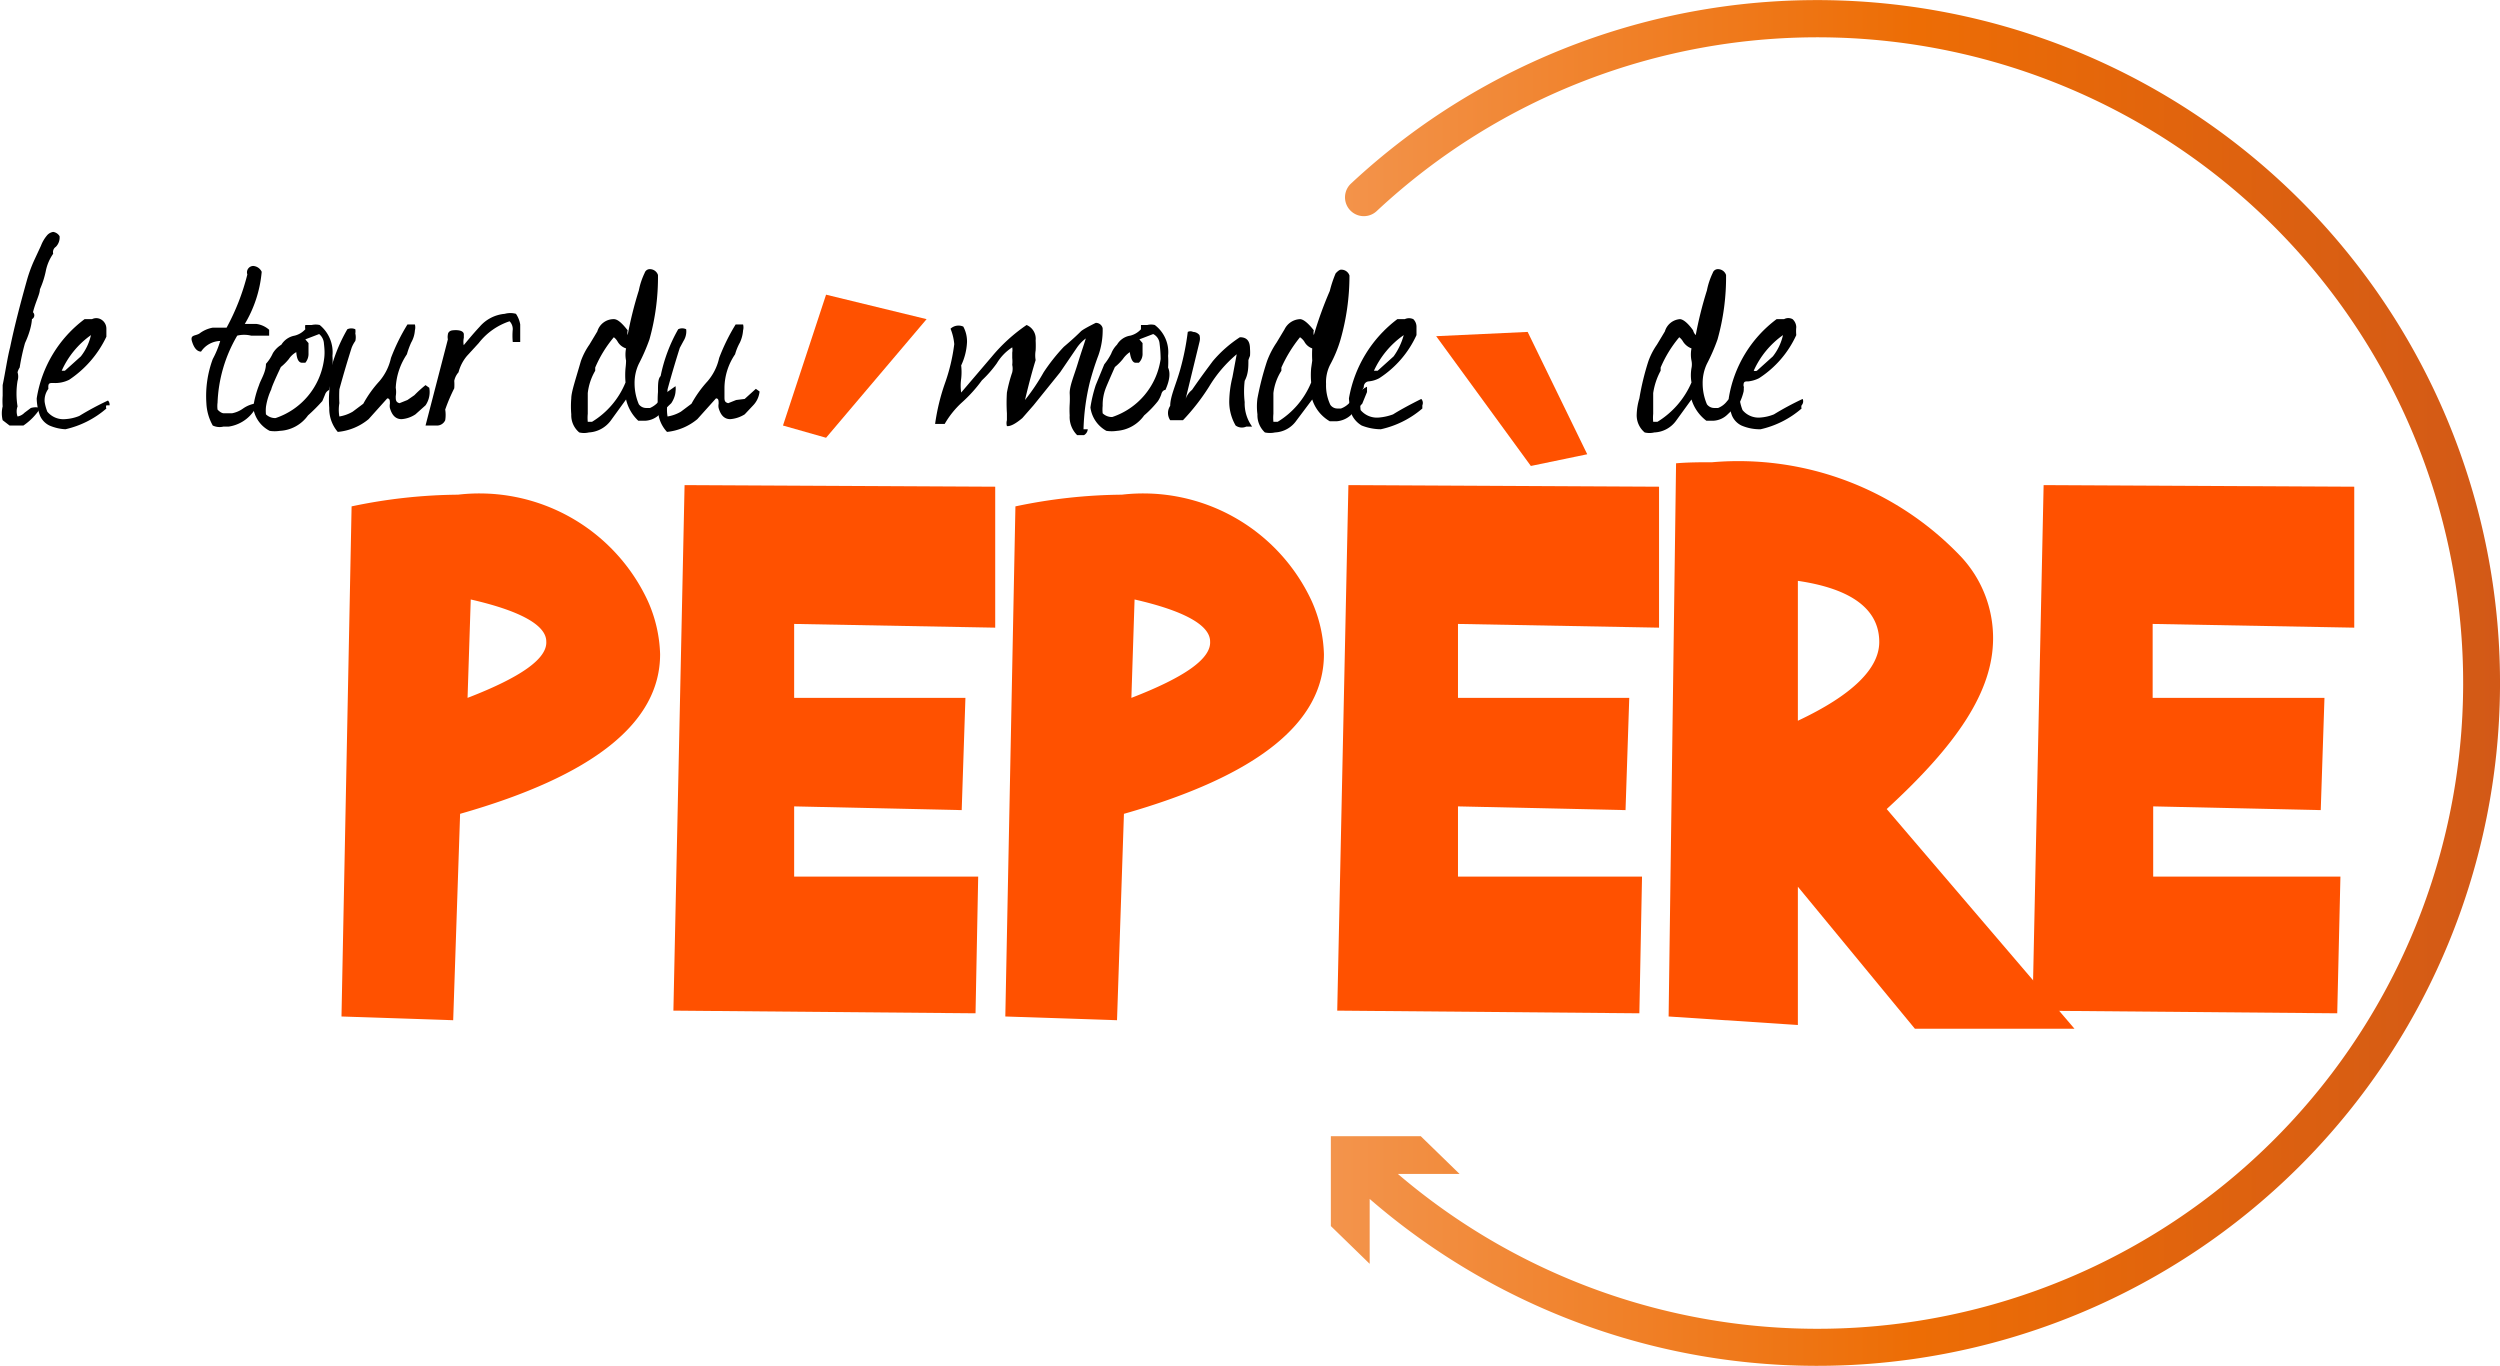
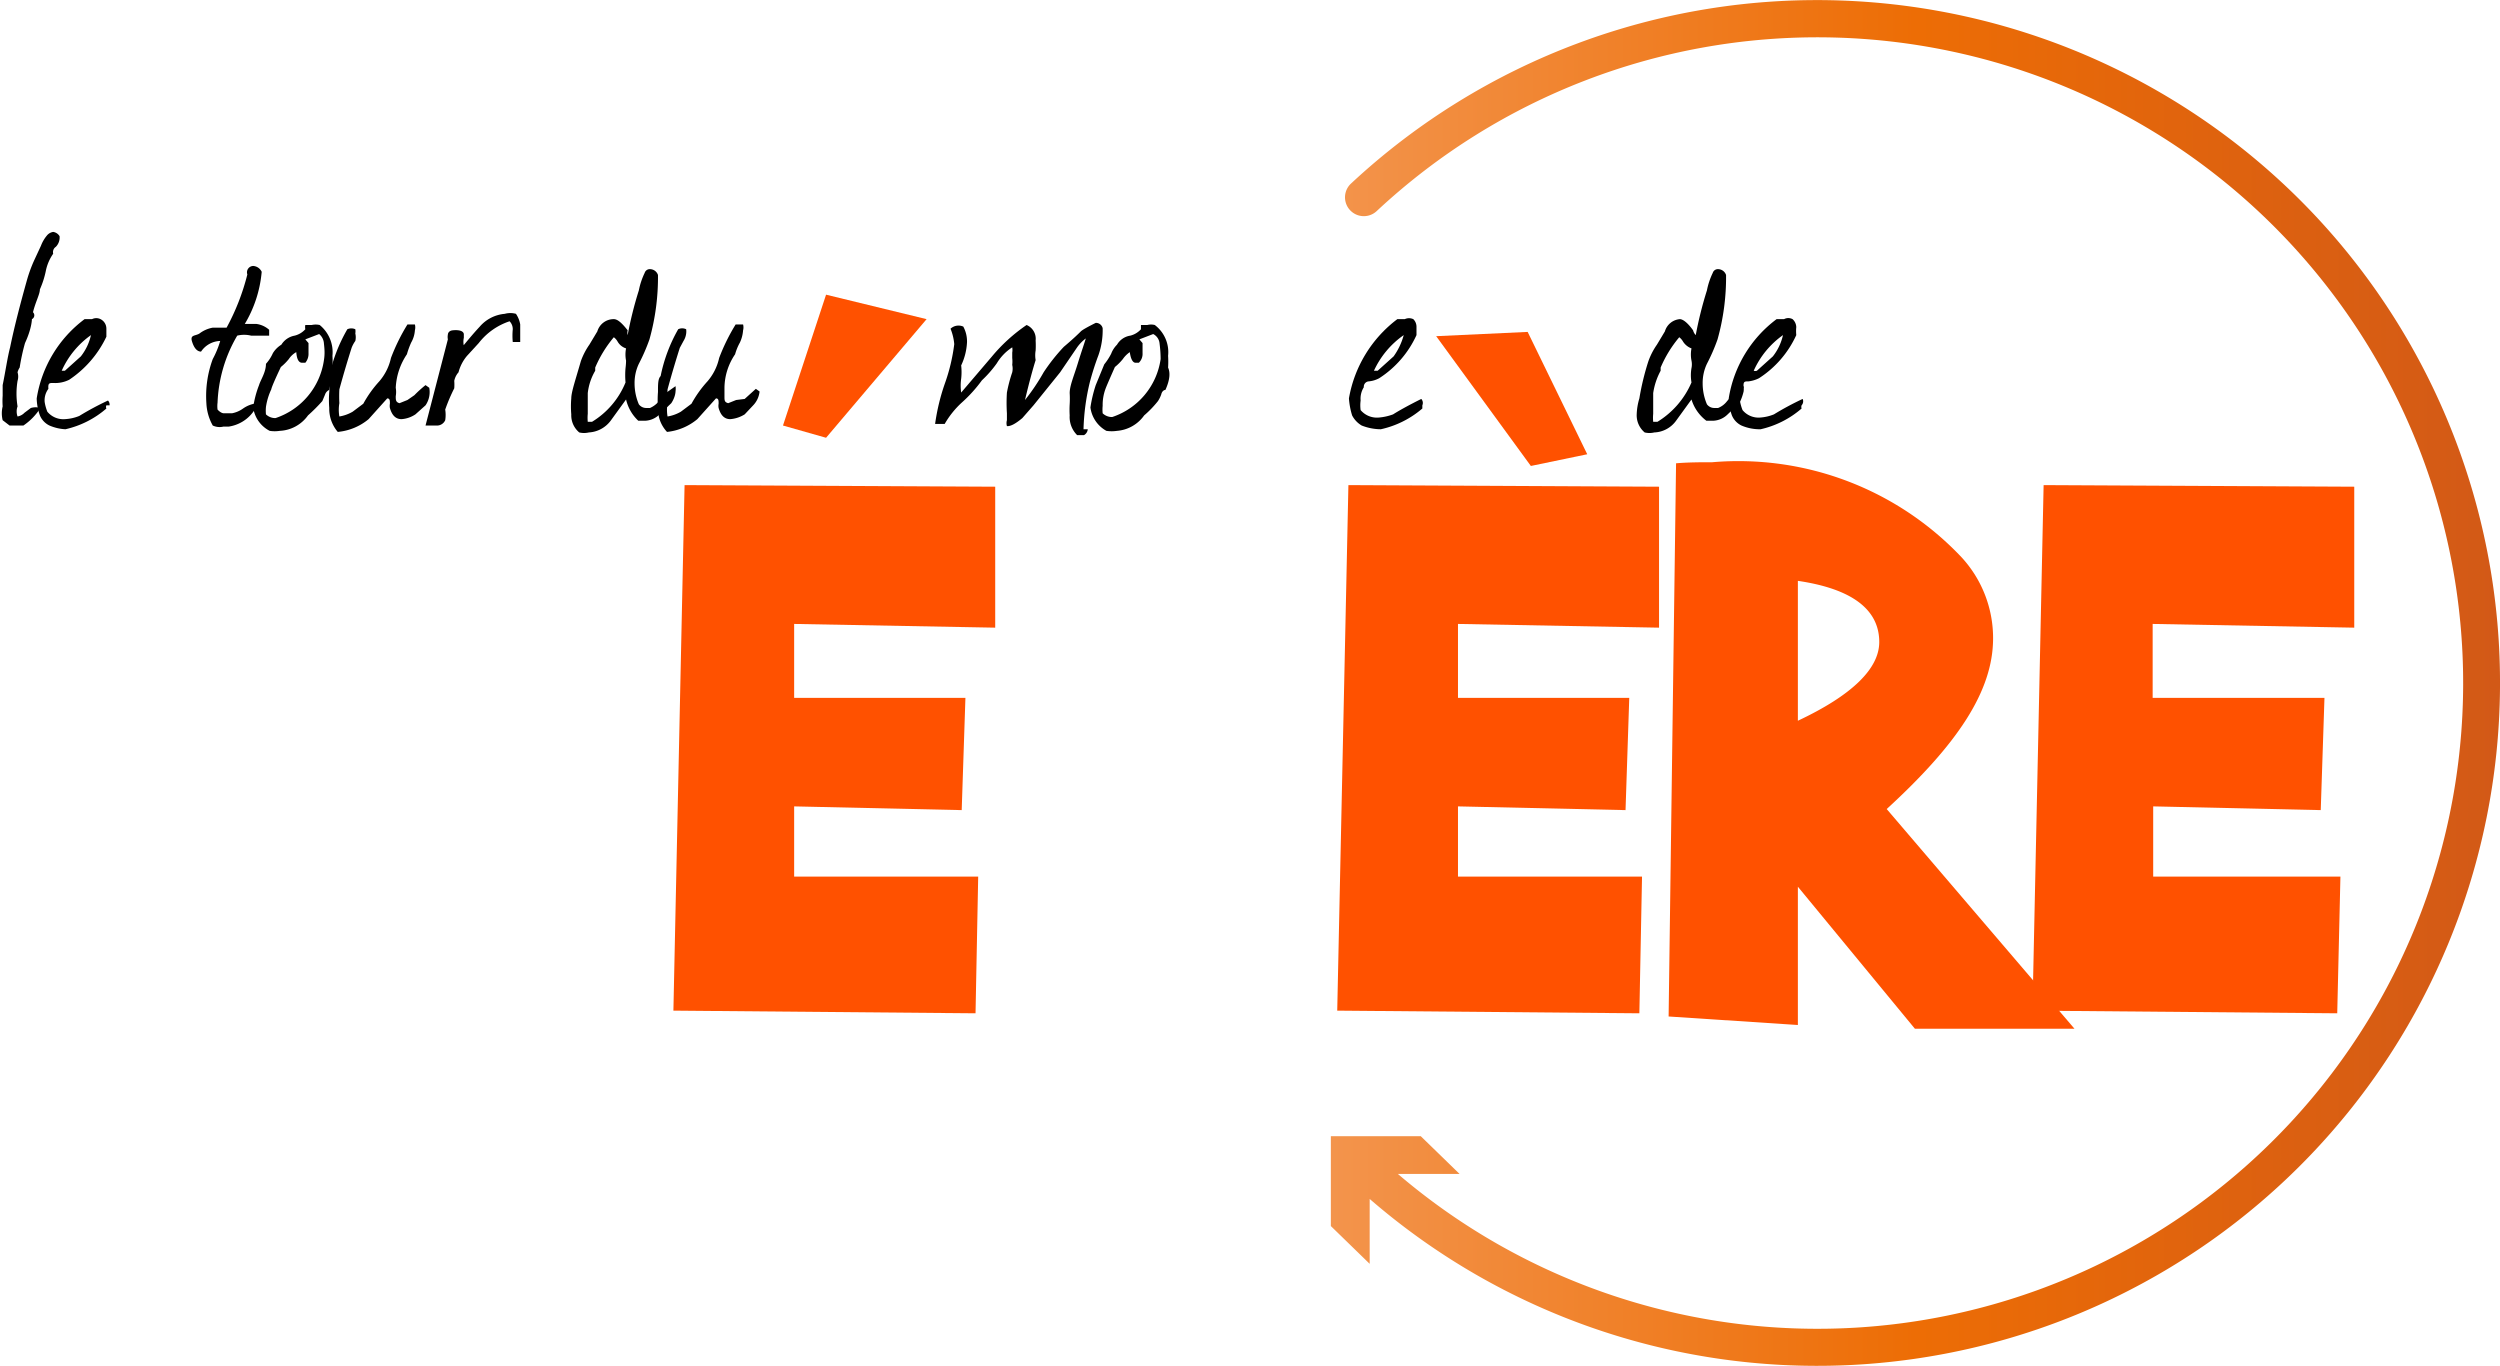
<svg xmlns="http://www.w3.org/2000/svg" viewBox="0 0 47 25.69">
  <defs>
    <style>.cls-1{fill:#ff5100;}.cls-2{fill:url(#Orange);}</style>
    <linearGradient id="Orange" x1="25.02" y1="12.84" x2="47" y2="12.84" gradientUnits="userSpaceOnUse">
      <stop offset="0" stop-color="#f3944c" />
      <stop offset="0.5" stop-color="#ed6d05" />
      <stop offset="1" stop-color="#d25917" />
    </linearGradient>
  </defs>
  <g id="Calque_2" data-name="Calque 2">
    <g id="Calque_1-2" data-name="Calque 1">
-       <path class="cls-1" d="M8.61,9.3a3.49,3.49,0,0,1,3.57,2,2.62,2.62,0,0,1,.23,1q0,1.93-3.76,3l-.13,3.88-2.1-.07.19-9.59A10,10,0,0,1,8.61,9.3Zm1.66,2.76c0-.31-.5-.58-1.42-.79l-.06,1.85C9.8,12.73,10.29,12.38,10.27,12.06Z" />
      <path class="cls-1" d="M18.71,9.15V11.8l-3.78-.07v1.39h3.22l-.07,2.11-3.15-.07v1.32h3.46l-.05,2.57L12.66,19l.21-9.88Zm-3.18-.92L17.42,6l-1.89-.46L14.72,8Z" />
-       <path class="cls-1" d="M21.09,9.3a3.49,3.49,0,0,1,3.57,2,2.62,2.62,0,0,1,.23,1q0,1.93-3.76,3L21,19.18l-2.1-.07.19-9.59A10,10,0,0,1,21.09,9.3Zm1.66,2.76c0-.31-.5-.58-1.42-.79l-.06,1.85C22.28,12.73,22.77,12.38,22.75,12.06Z" />
      <path class="cls-1" d="M31.19,9.15V11.8l-3.78-.07v1.39h3.22l-.07,2.11-3.15-.07v1.32h3.46l-.05,2.57L25.14,19l.21-9.88ZM28.72,6.24,27,6.32l1.78,2.44,1.06-.22Z" />
      <path class="cls-1" d="M32.19,8.69a5.77,5.77,0,0,1,4.69,1.79A2.24,2.24,0,0,1,37.47,12c0,1-.68,2-2,3.21L39,19.34l-3,0L33.8,16.67v2.6l-2.43-.16.14-10.4C31.74,8.69,32,8.69,32.19,8.69Zm3.14,3.38c0-.61-.51-1-1.53-1.15v2.63C34.82,13.07,35.33,12.57,35.33,12.07Z" />
      <path class="cls-1" d="M44.26,9.15V11.8l-3.79-.07v1.39H43.7l-.07,2.11-3.15-.07v1.32H44l-.06,2.57L38.21,19l.21-9.88Z" />
      <path d="M1.05,4.64A.12.12,0,0,0,1,4.77a.86.86,0,0,0-.14.33,1.66,1.66,0,0,1-.11.34c0,.09-.08.23-.13.43A.08.08,0,0,1,.6,6s0,.17-.13.45a3.92,3.92,0,0,0-.1.46A.28.28,0,0,0,.33,7a.27.27,0,0,1,0,.16,1.47,1.47,0,0,0,0,.48.28.28,0,0,0,0,.19.24.24,0,0,0,.13-.07l.12-.09a.32.32,0,0,1,.18,0A1.13,1.13,0,0,1,.44,8L.35,8l-.09,0L.18,8,.05,7.9a.54.54,0,0,1,0-.26,1.48,1.48,0,0,1,0-.2s0-.08,0-.2C.1,7,.14,6.72.19,6.53c.08-.39.19-.81.31-1.24A2.66,2.66,0,0,1,.64,4.9l.13-.28a.67.67,0,0,1,.11-.19A.19.19,0,0,1,1,4.36a.17.17,0,0,1,.12.08A.25.25,0,0,1,1.05,4.64Z" />
      <path d="M2.06,7.62H2a.07.07,0,0,0,0,.06,1.77,1.77,0,0,1-.77.39A.87.87,0,0,1,.93,8a.37.37,0,0,1-.18-.19,1,1,0,0,1-.06-.32A2.31,2.31,0,0,1,1.59,6l.14,0a.18.18,0,0,1,.16,0A.2.2,0,0,1,2,6.18c0,.05,0,.1,0,.15a2,2,0,0,1-.7.81A.59.59,0,0,1,1,7.2c-.07,0-.1,0-.09.11a.36.36,0,0,0-.07.25.85.85,0,0,0,.05.18.39.39,0,0,0,.33.14l0,0a.83.83,0,0,0,.27-.06,5.47,5.47,0,0,1,.54-.29v0A.11.11,0,0,1,2.06,7.62ZM1.71,6.3l0,0a1.64,1.64,0,0,0-.55.67l.06,0,.3-.27A1,1,0,0,0,1.71,6.3Z" />
      <path d="M4.57,6.09l.25,0a.45.45,0,0,1,.24.11v.11H4.72a.55.55,0,0,0-.26,0,2.68,2.68,0,0,0-.37,1.26.51.51,0,0,0,0,.13s.06.07.12.07l.15,0a.52.52,0,0,0,.21-.09.56.56,0,0,1,.28-.1.7.7,0,0,1-.55.44h-.1A.3.3,0,0,1,4,8a.94.94,0,0,1-.12-.42A2,2,0,0,1,4,6.75a1.75,1.75,0,0,0,.14-.34.45.45,0,0,0-.36.2c-.07,0-.13-.06-.17-.19s.06-.1.14-.15A.58.58,0,0,1,4,6.16l.26,0a4.25,4.25,0,0,0,.39-1A.12.12,0,0,1,4.76,5a.19.19,0,0,1,.16.11,2.3,2.3,0,0,1-.33,1Z" />
      <path d="M6.19,7.33a.15.15,0,0,0-.08.09l-.05.12a3.31,3.31,0,0,1-.27.27.69.69,0,0,1-.53.29.61.61,0,0,1-.19,0,.58.58,0,0,1-.31-.44,1.87,1.87,0,0,1,.11-.42C4.9,7.14,5,7,5,6.84a.76.76,0,0,0,.13-.2.48.48,0,0,1,.16-.16.37.37,0,0,1,.25-.17.4.4,0,0,0,.2-.12.2.2,0,0,1,0-.08h.12a.34.34,0,0,1,.15,0,.66.66,0,0,1,.24.58,1.7,1.7,0,0,1,0,.22A3.13,3.13,0,0,1,6.19,7.33Zm-.1-.87A.25.25,0,0,0,6,6.28l-.26.1.06.07s0,.11,0,.19a.26.26,0,0,1-.06.18l-.06,0c-.06,0-.1-.06-.11-.2a.4.4,0,0,0-.14.13,1,1,0,0,1-.15.15q-.17.36-.18.42A1.18,1.18,0,0,0,5,7.65a.71.71,0,0,0,0,.14.25.25,0,0,0,.18.07,1.35,1.35,0,0,0,.91-1.09C6.11,6.65,6.1,6.55,6.09,6.46Z" />
      <path d="M8,7.62l-.19.17a.54.54,0,0,1-.26.09c-.11,0-.18-.07-.22-.21a.22.22,0,0,1,0-.08c0-.06,0-.1-.05-.1l-.35.39a1.06,1.06,0,0,1-.58.24.67.67,0,0,1-.16-.45,1.89,1.89,0,0,1,0-.3,1.73,1.73,0,0,0,0-.3,3,3,0,0,1,.34-.88.18.18,0,0,1,.15,0,.25.25,0,0,1,0,.08.3.3,0,0,1,0,.14.57.57,0,0,0-.07.13c-.06.19-.14.45-.23.78a2.54,2.54,0,0,0,0,.26.73.73,0,0,0,0,.25.73.73,0,0,0,.25-.09l.2-.15a2.14,2.14,0,0,1,.3-.42,1,1,0,0,0,.22-.44,3.69,3.69,0,0,1,.31-.63c.07,0,.12,0,.14,0a.22.22,0,0,1,0,.11.53.53,0,0,1-.07.23,1.59,1.59,0,0,0-.08.22,1.23,1.23,0,0,0-.21.63.47.47,0,0,1,0,.16c0,.07,0,.11.07.13l.15-.06.13-.09a2.31,2.31,0,0,1,.21-.19l.07.05A.44.44,0,0,1,8,7.62Z" />
      <path d="M8.62,6.61c.13-.16.26-.32.4-.47a.7.7,0,0,1,.47-.24.39.39,0,0,1,.21,0,.5.5,0,0,1,.08.2s0,.14,0,.33H9.64a1.27,1.27,0,0,1,0-.24.21.21,0,0,0-.06-.15A1.22,1.22,0,0,0,9,6.45l-.22.24A.78.78,0,0,0,8.62,7s-.06.06-.08.16a.93.93,0,0,1,0,.14,3.29,3.29,0,0,0-.17.4.63.63,0,0,1,0,.2A.17.17,0,0,1,8.2,8s0,0,0,0,0,0-.05,0S8,8,8,8l.42-1.62a.23.23,0,0,1,0-.09s0-.07.09-.08.2,0,.21.07l0,.07a.35.35,0,0,0,0,.15l0,0v.06l0,0Z" />
      <path d="M11.77,7.51l-.29.4a.55.55,0,0,1-.41.22.39.39,0,0,1-.18,0,.42.42,0,0,1-.15-.34,1.77,1.77,0,0,1,0-.3c0-.12.08-.35.18-.7a1.3,1.3,0,0,1,.16-.31l.15-.25A.32.32,0,0,1,11.54,6c.07,0,.15.07.26.21a.2.2,0,0,0,0,.09,7.16,7.16,0,0,1,.21-.84,1.37,1.37,0,0,1,.11-.33.1.1,0,0,1,.1-.07.16.16,0,0,1,.15.11,4.33,4.33,0,0,1-.16,1.21,3.55,3.55,0,0,1-.2.46.84.84,0,0,0-.08.37,1,1,0,0,0,.08.39.17.17,0,0,0,.14.07l.07,0a.45.45,0,0,0,.17-.13l.14-.16.17-.12a.38.38,0,0,1,0,.1s0,.1-.08.22l-.22.21a.41.41,0,0,1-.27.12l-.13,0A.79.79,0,0,1,11.77,7.51Zm0-.73a.59.59,0,0,1,0-.23.28.28,0,0,1-.16-.13l0,0a.27.27,0,0,0-.07-.08,2.25,2.25,0,0,0-.35.57v.06a1.06,1.06,0,0,0-.14.42c0,.22,0,.35,0,.39a.76.76,0,0,0,0,.15s0,0,.08,0a1.55,1.55,0,0,0,.63-.74,1.52,1.52,0,0,1,0-.27S11.77,6.84,11.77,6.78Z" />
      <path d="M14.16,7.62,14,7.79a.6.6,0,0,1-.27.09c-.11,0-.18-.07-.22-.21a.22.22,0,0,1,0-.08c0-.06,0-.1-.05-.1l-.35.39a1.06,1.06,0,0,1-.57.24.63.63,0,0,1-.17-.45,1.89,1.89,0,0,1,0-.3c0-.15,0-.25.05-.3a2.94,2.94,0,0,1,.33-.88.17.17,0,0,1,.15,0,.31.31,0,0,1,0,.08.34.34,0,0,1-.05.14l-.07.13c-.06.19-.14.45-.23.78a2.54,2.54,0,0,0,0,.26.73.73,0,0,0,0,.25.73.73,0,0,0,.25-.09l.2-.15a2.14,2.14,0,0,1,.3-.42,1,1,0,0,0,.22-.44,3.69,3.69,0,0,1,.31-.63c.07,0,.12,0,.14,0a.22.22,0,0,1,0,.11.65.65,0,0,1-.06.23,1,1,0,0,0-.09.22,1.14,1.14,0,0,0-.2.63s0,.08,0,.16,0,.11.07.13l.15-.06L14,7.5l.21-.19.07.05A.44.44,0,0,1,14.16,7.62Z" />
      <path d="M18.11,6.14a.59.59,0,0,1,.07.29,1.14,1.14,0,0,1-.11.44,1.1,1.1,0,0,1,0,.25.93.93,0,0,0,0,.26l.58-.68a3.16,3.16,0,0,1,.65-.59.28.28,0,0,1,.17.29,1.77,1.77,0,0,1,0,.19.53.53,0,0,0,0,.18c-.05.16-.12.41-.2.75h0A3.87,3.87,0,0,0,19.62,7,3.5,3.5,0,0,1,20,6.52c.19-.16.29-.26.32-.29s.14-.09.28-.16a.13.13,0,0,1,.13.1,1.42,1.42,0,0,1-.08.51,5.16,5.16,0,0,0-.16.5,4.19,4.19,0,0,0-.12.89h0l.08,0a.14.14,0,0,1-.07.11l-.13,0a.48.48,0,0,1-.14-.37,1.79,1.79,0,0,1,0-.21,1.79,1.79,0,0,0,0-.21c0-.14.08-.32.15-.55s.15-.45.17-.54h0l0,0s0,.05,0,.05a.77.77,0,0,0-.18.18L19.93,7l-.5.62-.21.24c-.13.11-.23.16-.29.15a.2.2,0,0,1,0-.11c0-.07,0-.12,0-.13a3.05,3.05,0,0,1,0-.39,2.72,2.72,0,0,1,.1-.38.32.32,0,0,0,0-.14.62.62,0,0,0,0-.13v-.1a.31.31,0,0,0,0-.1.92.92,0,0,0-.29.3,2.11,2.11,0,0,1-.28.32,2.65,2.65,0,0,1-.38.42,1.68,1.68,0,0,0-.32.4l0,0a.12.12,0,0,1,0,0h-.09l-.09,0a3.92,3.92,0,0,1,.18-.75,3.47,3.47,0,0,0,.18-.75,1,1,0,0,0-.07-.29A.22.22,0,0,1,18.11,6.14Z" />
      <path d="M21.91,7.33s-.06,0-.08.09a.59.59,0,0,1-.06.12,1.93,1.93,0,0,1-.26.27A.69.69,0,0,1,21,8.1a.67.67,0,0,1-.2,0,.59.59,0,0,1-.3-.44,2.53,2.53,0,0,1,.1-.42l.16-.39a1.15,1.15,0,0,0,.13-.2A.48.48,0,0,1,21,6.48a.35.35,0,0,1,.25-.17.4.4,0,0,0,.2-.12s0,0,0-.08h.12a.28.28,0,0,1,.14,0,.64.64,0,0,1,.25.58,1.7,1.7,0,0,1,0,.22C22,7,22,7.13,21.91,7.33Zm-.11-.87a.22.22,0,0,0-.12-.18l-.26.1.06.07s0,.11,0,.19a.23.23,0,0,1-.07.18l-.06,0c-.05,0-.09-.06-.11-.2a.51.51,0,0,0-.13.13,1,1,0,0,1-.15.15q-.16.36-.18.42a.87.87,0,0,0-.05.31.71.71,0,0,0,0,.14.25.25,0,0,0,.18.07,1.35,1.35,0,0,0,.91-1.09A2.36,2.36,0,0,0,21.8,6.46Z" />
-       <path d="M23.47,6.77c0,.13,0,.26-.07.39a1.72,1.72,0,0,0,0,.4.74.74,0,0,0,.14.46l-.11,0A.2.2,0,0,1,23.23,8a.89.89,0,0,1-.12-.47,2,2,0,0,1,.06-.44l.08-.43h0a2.42,2.42,0,0,0-.52.61,4,4,0,0,1-.49.63l-.15,0H22A.24.24,0,0,1,22,7.63c0-.18.11-.4.19-.69a4.79,4.79,0,0,0,.14-.7.11.11,0,0,1,.1,0,.16.16,0,0,1,.12.06.24.24,0,0,1,0,.13l-.26,1.07a.38.38,0,0,1,.12-.17c.2-.29.34-.47.39-.54a2.32,2.32,0,0,1,.51-.45c.13,0,.19.07.19.22a.78.78,0,0,1,0,.13A1.05,1.05,0,0,0,23.47,6.77Z" />
-       <path d="M24.67,7.51l-.3.4a.52.52,0,0,1-.4.22.46.46,0,0,1-.19,0,.44.44,0,0,1-.14-.34,1.13,1.13,0,0,1,0-.3,5.46,5.46,0,0,1,.18-.7A1.62,1.62,0,0,1,24,6.44l.15-.25A.34.34,0,0,1,24.44,6c.06,0,.15.07.26.21a.18.18,0,0,0,0,.09A7.16,7.16,0,0,1,25,5.47a2.2,2.2,0,0,1,.11-.33s.06-.07.1-.07a.16.16,0,0,1,.16.11,4.38,4.38,0,0,1-.17,1.21,2.37,2.37,0,0,1-.19.46.72.72,0,0,0-.08.37.85.85,0,0,0,.08.39.16.16,0,0,0,.13.07l.07,0a.41.41,0,0,0,.18-.13l.14-.16a.76.76,0,0,1,.17-.12s0,.07,0,.1l-.09.22-.21.21a.45.45,0,0,1-.27.12l-.13,0A.73.73,0,0,1,24.67,7.51Zm0-.73a2,2,0,0,1,0-.23.27.27,0,0,1-.15-.13l0,0a.3.3,0,0,0-.08-.08,2.57,2.57,0,0,0-.35.57v.06a1,1,0,0,0-.15.42c0,.22,0,.35,0,.39a.77.77,0,0,0,0,.15s0,0,.08,0a1.55,1.55,0,0,0,.63-.74,1.52,1.52,0,0,1,0-.27Z" />
      <path d="M26.74,7.62h0s0,0,0,.06a1.79,1.79,0,0,1-.78.39A1,1,0,0,1,25.6,8a.47.47,0,0,1-.18-.19,1.4,1.4,0,0,1-.06-.32A2.37,2.37,0,0,1,26.27,6l.14,0a.19.19,0,0,1,.16,0,.2.2,0,0,1,.06.15c0,.05,0,.1,0,.15a1.9,1.9,0,0,1-.7.81.51.51,0,0,1-.2.06.1.1,0,0,0-.09.11.4.4,0,0,0-.06.25.65.65,0,0,0,0,.18.4.4,0,0,0,.34.14l0,0a1,1,0,0,0,.27-.06c.11-.07.29-.17.53-.29a.06.06,0,0,1,0,0A.11.11,0,0,1,26.74,7.62ZM26.39,6.3s0,0,0,0a1.66,1.66,0,0,0-.56.67l.07,0,.3-.27A1.24,1.24,0,0,0,26.39,6.3Z" />
      <path d="M31.8,7.51l-.29.4a.53.53,0,0,1-.41.22.39.39,0,0,1-.18,0,.42.42,0,0,1-.15-.34,1.17,1.17,0,0,1,.05-.3,4.88,4.88,0,0,1,.17-.7,1.3,1.3,0,0,1,.16-.31l.15-.25A.32.32,0,0,1,31.58,6c.06,0,.15.07.25.21a.2.2,0,0,0,.05.09,7.16,7.16,0,0,1,.21-.84,1.37,1.37,0,0,1,.11-.33.1.1,0,0,1,.1-.07.16.16,0,0,1,.15.11,4.33,4.33,0,0,1-.16,1.21,3.55,3.55,0,0,1-.2.46.84.84,0,0,0-.08.37,1,1,0,0,0,.08.39.17.17,0,0,0,.14.07l.07,0a.39.39,0,0,0,.17-.13l.14-.16.17-.12a.38.38,0,0,1,0,.1,1,1,0,0,1-.08.22l-.22.21a.41.41,0,0,1-.27.12l-.13,0A.79.79,0,0,1,31.8,7.51Zm0-.73a.59.59,0,0,1,0-.23.32.32,0,0,1-.16-.13l0,0a.27.27,0,0,0-.07-.08,2.25,2.25,0,0,0-.35.57v.06a1.27,1.27,0,0,0-.14.42c0,.22,0,.35,0,.39a.76.76,0,0,0,0,.15s0,0,.08,0a1.61,1.61,0,0,0,.64-.74.79.79,0,0,1,0-.27A.35.35,0,0,0,31.8,6.78Z" />
      <path d="M33.87,7.62h0a.09.09,0,0,0,0,.06,1.77,1.77,0,0,1-.77.39A.87.87,0,0,1,32.74,8a.37.37,0,0,1-.18-.19,1,1,0,0,1-.06-.32A2.31,2.31,0,0,1,33.4,6l.14,0a.17.17,0,0,1,.16,0,.21.21,0,0,1,.07.15.77.77,0,0,0,0,.15,1.9,1.9,0,0,1-.7.81.59.59,0,0,1-.2.06c-.07,0-.1,0-.09.11a.42.42,0,0,0-.07.25.85.85,0,0,0,.05.18.39.39,0,0,0,.33.14l0,0a.84.84,0,0,0,.26-.06,5.47,5.47,0,0,1,.54-.29v0A.11.11,0,0,1,33.87,7.62ZM33.52,6.3l0,0a1.64,1.64,0,0,0-.55.67.09.09,0,0,0,.06,0l.3-.27A1,1,0,0,0,33.52,6.3Z" />
      <path class="cls-2" d="M43.55,4.08A12.85,12.85,0,0,0,25.4,3.45a.35.35,0,1,0,.48.52,12.14,12.14,0,1,1,.4,18.1l1.16,0-.73-.71-1.69,0,0,1.69.73.71,0-1.22A12.84,12.84,0,0,0,43.55,4.08Z" />
    </g>
  </g>
</svg>